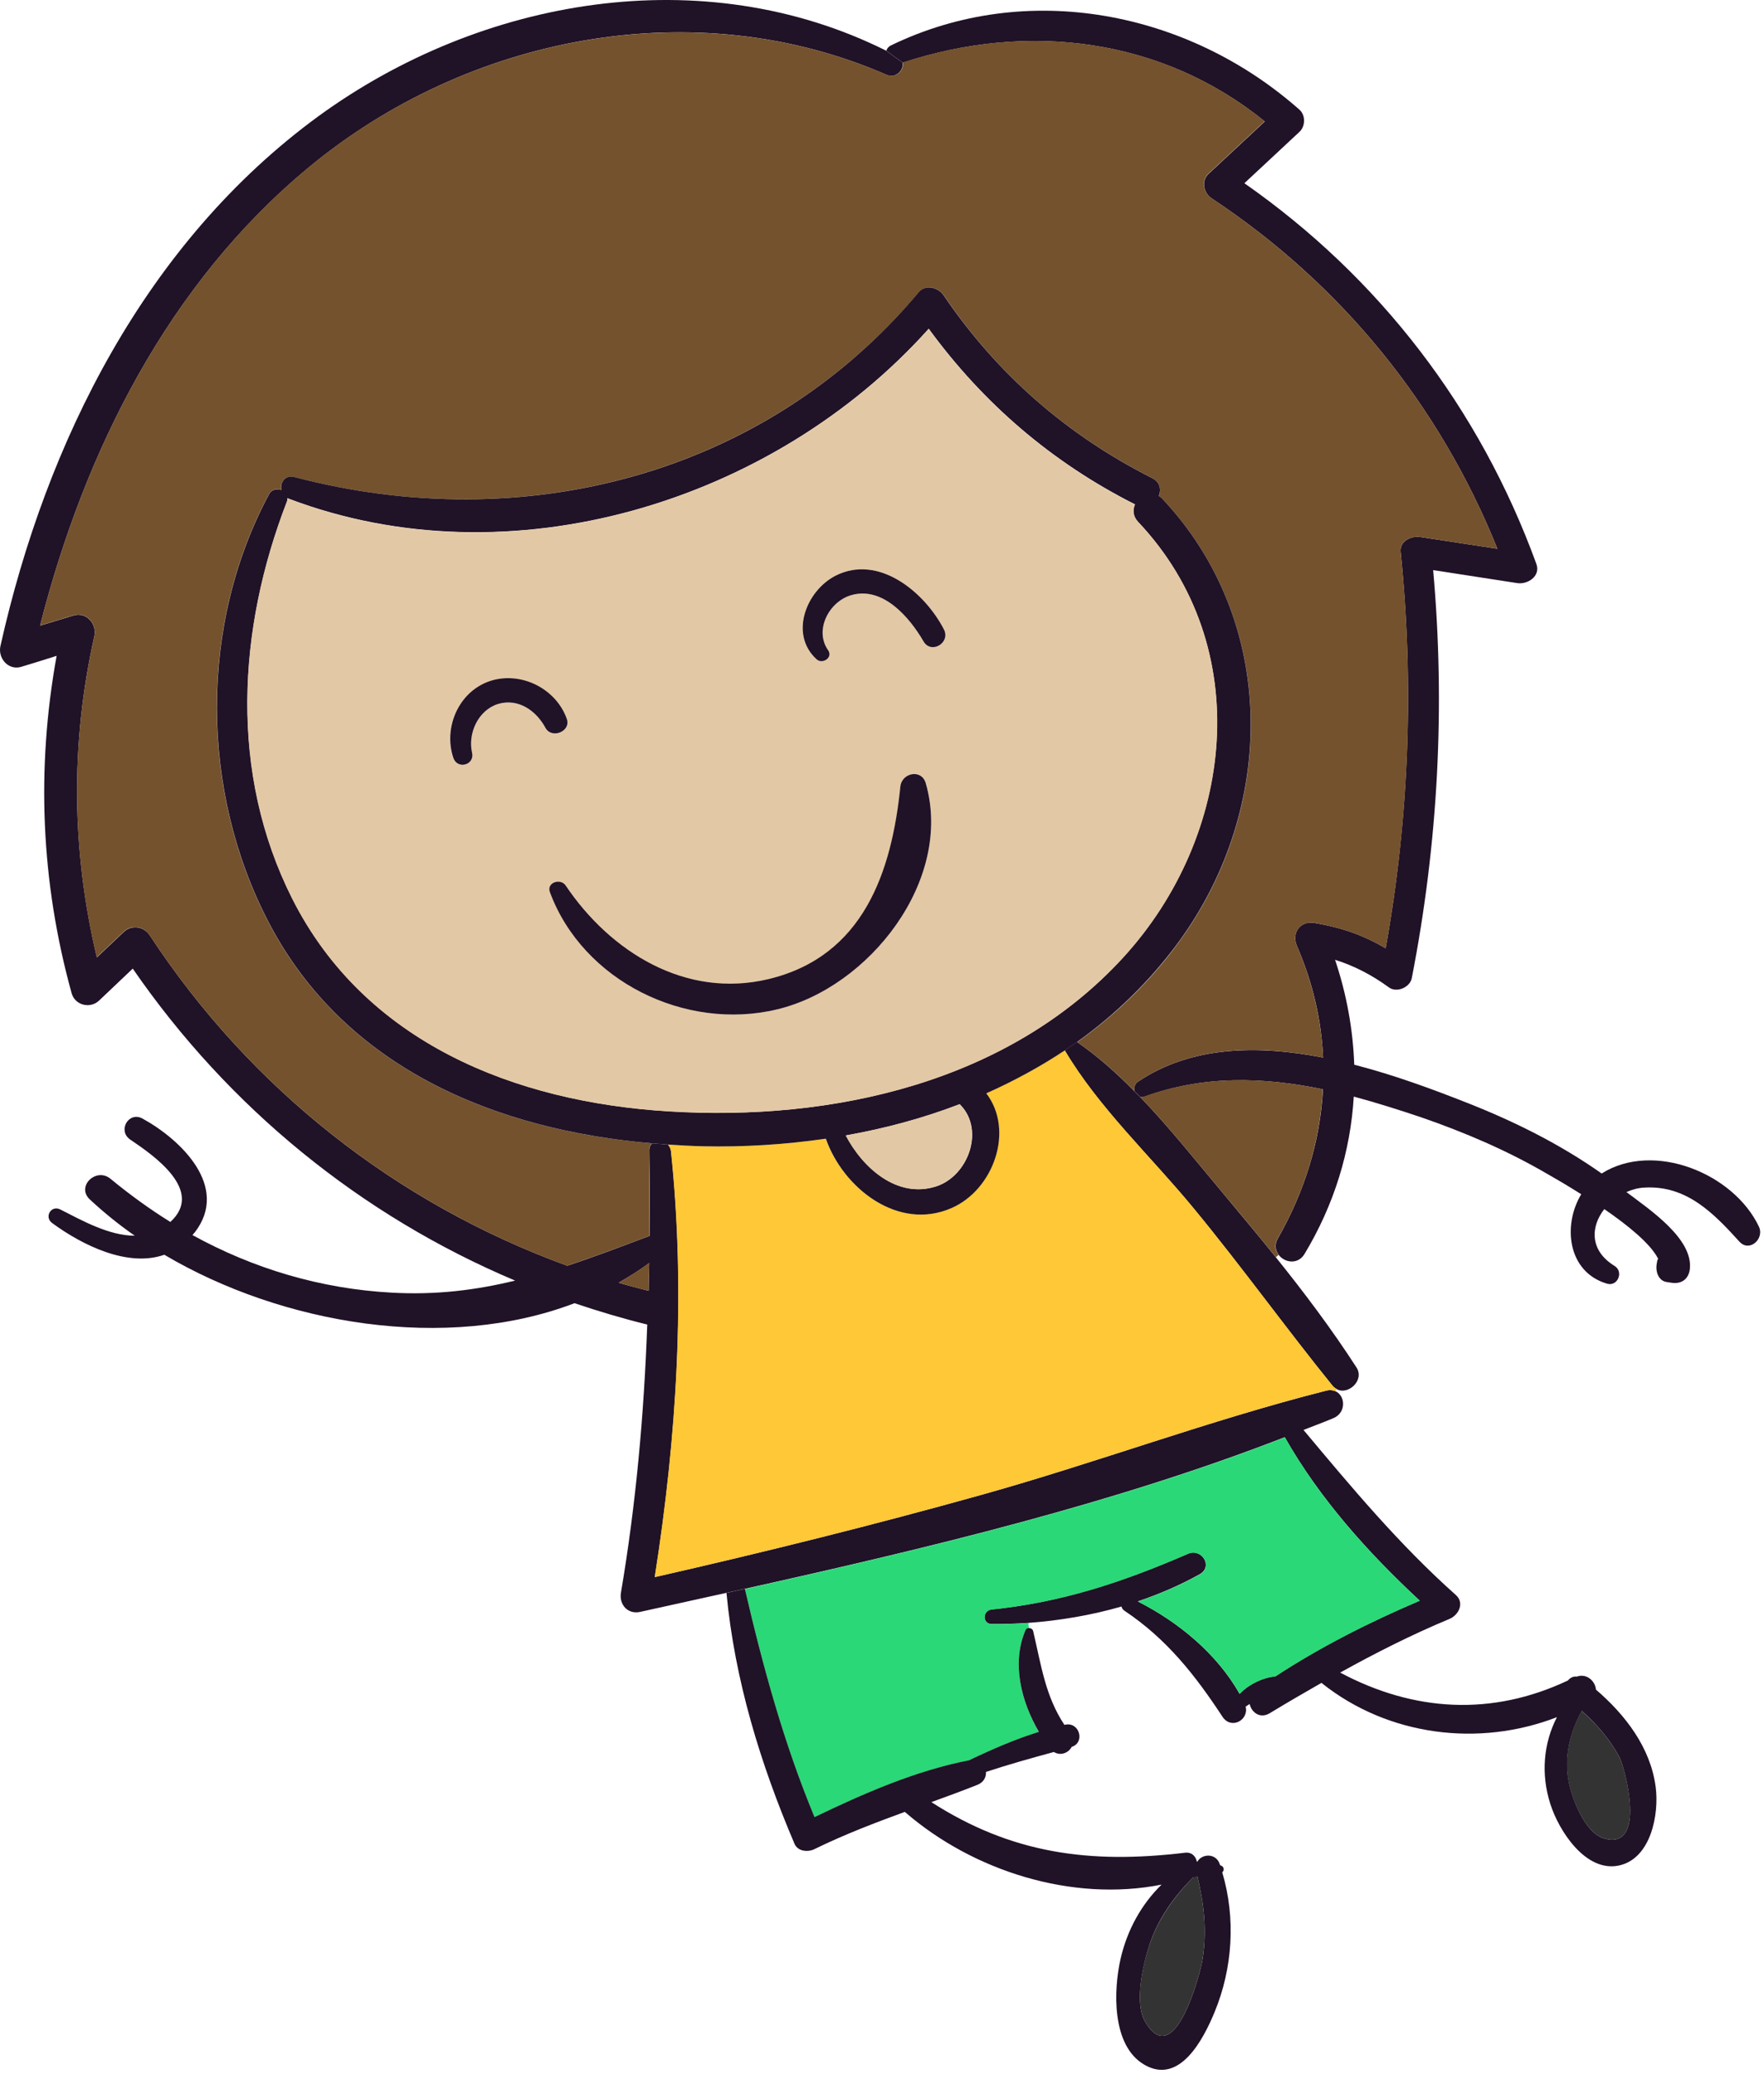
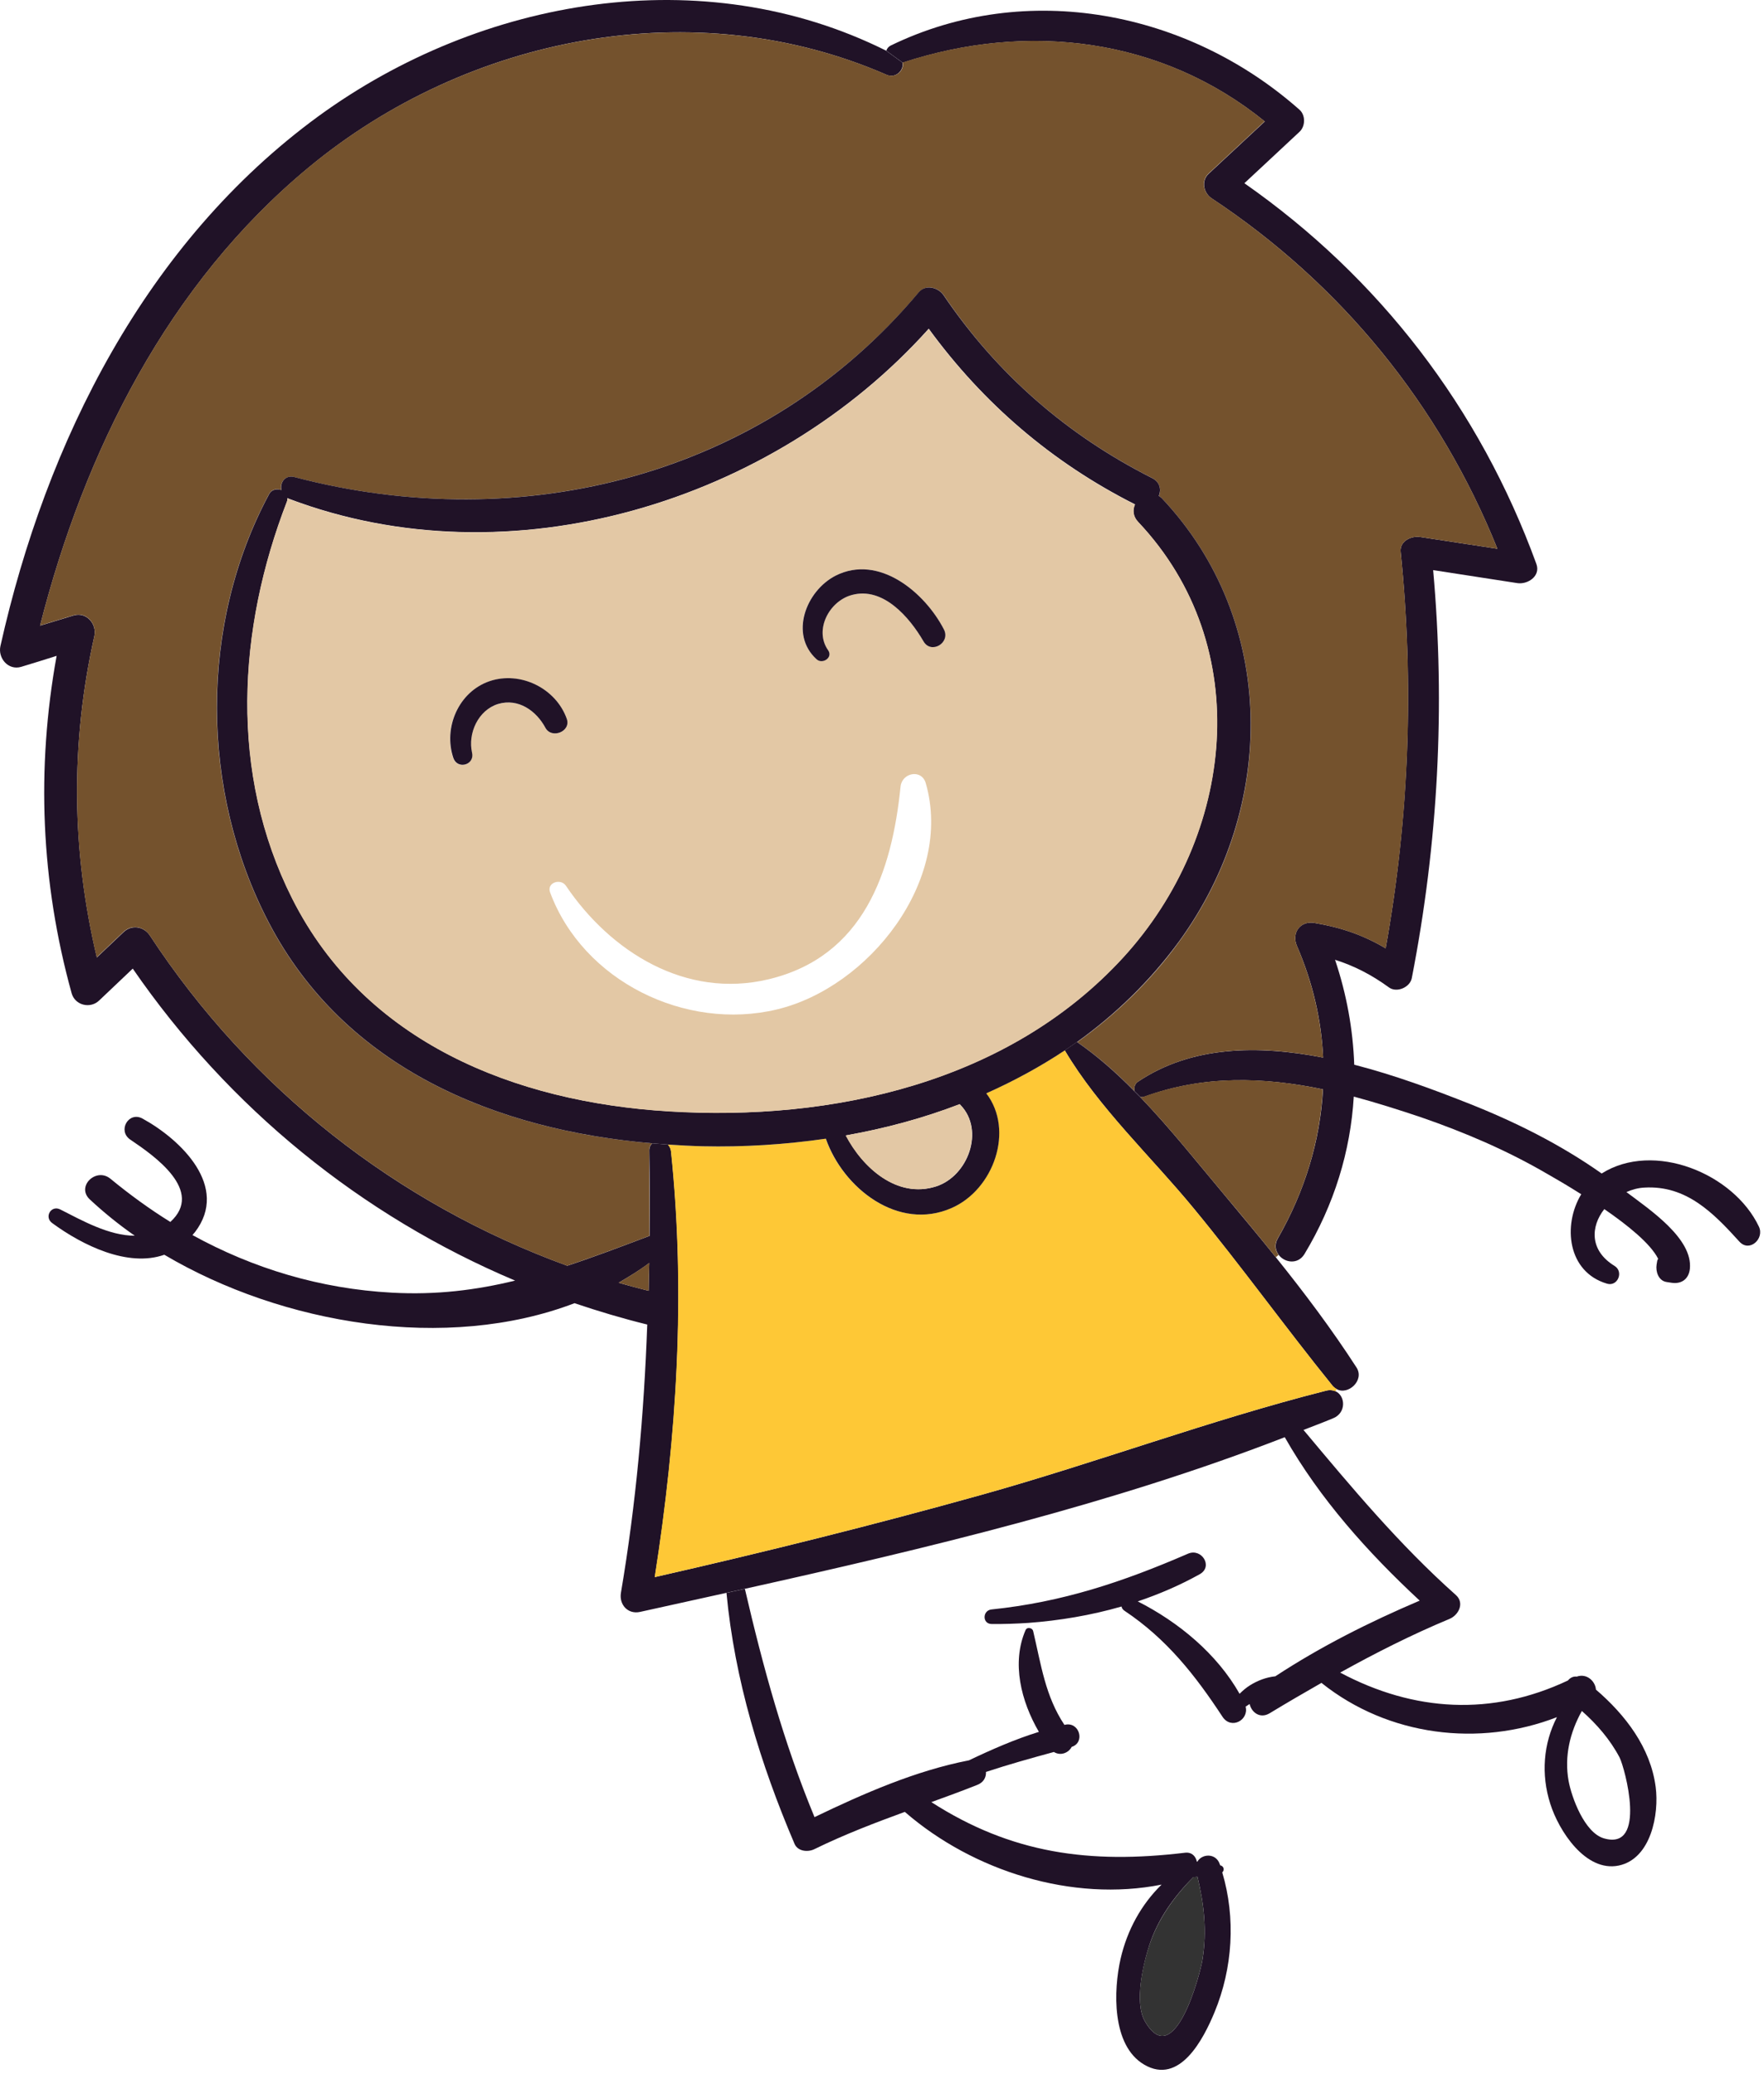
<svg xmlns="http://www.w3.org/2000/svg" width="114" height="134" viewBox="0 0 114 134" fill="none">
  <g clip-path="url(#clip0_3146_252)">
    <path d="M113.669 79.26C114.049 80.04 113.059 80.95 112.409 80.23C110.739 78.39 108.989 76.58 106.269 76.74C105.859 76.76 105.469 76.87 105.109 77.03C106.639 78.18 109.409 80.04 109.209 81.99C109.139 82.65 108.669 82.99 108.019 82.89C107.909 82.87 107.809 82.86 107.699 82.84C107.179 82.76 106.989 82.16 107.059 81.72C107.079 81.64 107.079 81.56 107.099 81.48C107.109 81.42 107.139 81.39 107.159 81.34C106.669 80.36 105.189 79.17 103.679 78.13C102.799 79.25 102.709 80.8 104.339 81.8C104.949 82.17 104.549 83.15 103.859 82.95C101.299 82.2 100.979 79.17 102.189 77.17C101.259 76.58 100.439 76.11 100.019 75.87C97.419 74.35 94.659 73.17 91.819 72.19C90.389 71.71 88.939 71.25 87.489 70.86C87.279 74.38 86.229 77.84 84.299 81.04C83.869 81.74 83.009 81.59 82.639 81.09C82.429 80.81 82.349 80.43 82.579 80.03C84.329 76.97 85.319 73.71 85.499 70.39C81.669 69.6 77.819 69.46 73.949 70.87C73.859 70.9 73.769 70.9 73.699 70.89L73.329 70.52C73.269 70.3 73.329 70.04 73.539 69.9C77.009 67.57 81.299 67.52 85.509 68.34C85.399 65.92 84.839 63.48 83.809 61.11C83.459 60.28 84.029 59.48 84.949 59.64C86.689 59.93 88.139 60.44 89.549 61.28C91.069 52.8 91.389 44.26 90.519 35.66C90.449 34.95 91.219 34.61 91.789 34.7C93.439 34.95 95.109 35.21 96.769 35.46C93.039 26.18 86.679 18.36 78.309 12.82C77.789 12.48 77.609 11.7 78.109 11.23L81.739 7.85C75.069 2.44 66.429 1.39 58.339 4.05L57.279 3.28C57.319 3.14 57.409 3.02 57.569 2.94C66.359 -1.33 76.789 0.72 83.979 7.09C84.379 7.44 84.369 8.16 83.979 8.52L80.419 11.84C89.149 17.94 95.629 26.39 99.289 36.44C99.579 37.23 98.729 37.78 98.059 37.68C96.239 37.4 94.429 37.12 92.619 36.84C93.409 45.68 92.939 54.48 91.239 63.2C91.129 63.8 90.269 64.17 89.769 63.81C88.629 62.98 87.509 62.41 86.279 62.02C87.029 64.25 87.439 66.53 87.519 68.8C90.119 69.47 92.629 70.4 94.829 71.27C97.879 72.47 100.829 73.94 103.509 75.83C106.869 73.71 112.039 75.82 113.669 79.26Z" fill="#201227" />
    <path d="M106.999 115.47C107.229 117.21 106.709 120.11 104.609 120.55C102.459 120.99 100.729 118.28 100.189 116.56C99.579 114.66 99.739 112.66 100.619 110.96C95.589 112.91 89.719 112.19 85.419 108.76C85.419 108.76 85.409 108.75 85.409 108.74C84.289 109.38 83.169 110.03 82.049 110.71C81.429 111.08 80.879 110.65 80.759 110.11C80.669 110.17 80.589 110.22 80.499 110.28C80.719 111.15 79.569 111.78 79.009 110.94C77.239 108.24 75.389 105.9 72.679 104.09C72.569 104.02 72.499 103.92 72.479 103.81C70.509 104.38 68.469 104.72 66.449 104.87C65.659 104.92 64.869 104.95 64.079 104.94C63.469 104.93 63.489 104.06 64.079 104C68.649 103.53 72.569 102.22 76.769 100.4C77.649 100.01 78.419 101.22 77.539 101.72C76.269 102.43 74.919 103.01 73.529 103.48C76.169 104.82 78.639 106.86 80.109 109.45C80.309 109.25 80.529 109.06 80.769 108.91C81.259 108.6 81.829 108.38 82.419 108.32C85.359 106.39 88.509 104.81 91.749 103.43C88.409 100.33 85.289 96.85 83.029 92.87C71.899 97.19 59.859 100.06 48.119 102.67L46.929 102.93C45.059 103.34 43.199 103.75 41.359 104.16C40.569 104.33 39.999 103.68 40.129 102.92C41.109 97.14 41.619 91.38 41.829 85.59C40.239 85.2 38.669 84.73 37.129 84.21C28.859 87.37 18.259 85.6 10.619 81.08C8.259 81.91 5.329 80.47 3.369 79.03C2.849 78.65 3.289 77.86 3.889 78.15C5.289 78.86 7.039 79.85 8.709 79.85C7.659 79.12 6.689 78.33 5.799 77.5C4.909 76.66 6.219 75.41 7.139 76.17C8.379 77.19 9.669 78.13 11.009 78.96C13.219 76.95 9.979 74.69 8.419 73.64C7.579 73.07 8.309 71.79 9.209 72.28C11.689 73.64 14.849 76.68 12.599 79.62C12.539 79.69 12.489 79.74 12.439 79.81C16.369 81.97 20.699 83.28 25.329 83.53C28.199 83.69 30.789 83.36 33.289 82.75C23.339 78.55 14.779 71.59 8.579 62.59L6.409 64.65C5.839 65.2 4.849 64.97 4.629 64.18C2.639 56.99 2.339 49.67 3.659 42.38C2.899 42.62 2.139 42.86 1.369 43.09C0.529 43.34 -0.151 42.52 0.029 41.74C2.989 28.52 9.429 15.66 20.579 7.51C31.109 -0.16 45.439 -2.62 57.259 3.27L58.319 4.04C58.439 4.52 57.889 5.1 57.289 4.83C44.889 -0.57 30.219 2.3 19.939 10.83C10.869 18.34 5.459 29.17 2.589 40.43L4.759 39.77C5.589 39.52 6.269 40.33 6.099 41.1C4.539 48.07 4.629 54.99 6.259 61.87L7.999 60.22C8.519 59.74 9.289 59.86 9.679 60.44C16.189 70.36 25.639 77.77 36.659 81.79C38.399 81.22 40.149 80.55 41.979 79.86C41.999 78.04 41.989 76.21 41.959 74.39C41.949 74.16 42.029 74 42.149 73.88L43.169 73.96C43.269 74.07 43.339 74.21 43.369 74.39C44.329 83.56 43.749 92.81 42.319 101.91C49.399 100.3 56.429 98.55 63.409 96.6C70.859 94.52 78.179 91.77 85.679 89.87C85.929 89.8 86.149 89.83 86.309 89.9C86.959 90.2 87.009 91.29 86.169 91.64C85.529 91.91 84.879 92.15 84.239 92.4C87.369 96.14 90.429 99.81 94.089 103.07C94.659 103.58 94.269 104.36 93.679 104.61C91.229 105.63 88.899 106.81 86.609 108.08C91.379 110.62 96.419 110.91 101.329 108.59C101.469 108.42 101.669 108.31 101.899 108.34C102.539 108.11 103.099 108.63 103.139 109.18C105.039 110.81 106.669 112.93 106.999 115.47ZM103.649 118.79C106.479 119.62 104.999 114.22 104.669 113.57C104.059 112.41 103.199 111.42 102.229 110.56C101.459 111.94 101.089 113.48 101.369 115.07C101.569 116.16 102.399 118.42 103.649 118.79ZM41.919 83.41C41.929 82.81 41.939 82.21 41.959 81.61C41.329 82.09 40.659 82.49 39.979 82.89C40.619 83.07 41.269 83.25 41.919 83.41Z" fill="#201227" />
-     <path d="M104.669 113.57C105.009 114.22 106.479 119.62 103.649 118.79C102.399 118.42 101.559 116.16 101.359 115.07C101.079 113.47 101.449 111.94 102.219 110.56C103.199 111.42 104.059 112.41 104.669 113.57Z" fill="#333333" />
    <path d="M96.77 35.46C95.11 35.21 93.44 34.95 91.79 34.7C91.22 34.61 90.45 34.95 90.52 35.66C91.4 44.25 91.08 52.8 89.55 61.28C88.13 60.44 86.68 59.93 84.95 59.64C84.03 59.48 83.46 60.29 83.81 61.11C84.83 63.48 85.39 65.91 85.51 68.34C81.3 67.51 77.01 67.57 73.54 69.9C73.33 70.04 73.27 70.3 73.33 70.52C72.17 69.34 70.94 68.25 69.62 67.34C72.1 65.56 74.34 63.42 76.21 60.84C82.51 52.19 82.59 40.16 75.1 32.21C75.03 32.14 74.97 32.09 74.9 32.05C75.06 31.64 74.97 31.16 74.46 30.89C68.96 28.11 64.46 24.2 61 19.09C60.66 18.58 59.85 18.34 59.39 18.88C49.4 30.75 33.77 34.7 19.03 30.83C18.41 30.67 18.07 31.21 18.18 31.67C17.9 31.56 17.56 31.61 17.39 31.92C12.85 40.36 12.93 51.11 17.35 59.59C22.27 69.04 32.06 73.02 42.14 73.88C42.03 73.99 41.94 74.16 41.95 74.39C41.97 76.22 41.98 78.04 41.97 79.86C40.14 80.55 38.4 81.21 36.65 81.79C25.63 77.76 16.18 70.35 9.67 60.43C9.28 59.85 8.51 59.73 7.99 60.21L6.25 61.86C4.62 54.98 4.54 48.06 6.1 41.09C6.27 40.32 5.59 39.51 4.76 39.76L2.59 40.42C5.46 29.16 10.87 18.33 19.94 10.82C30.22 2.3 44.9 -0.56 57.3 4.83C57.91 5.09 58.46 4.52 58.33 4.04C66.42 1.39 75.07 2.43 81.73 7.84L78.1 11.22C77.6 11.69 77.78 12.47 78.3 12.81C86.67 18.36 93.04 26.17 96.77 35.46Z" fill="#74522D" />
-     <path d="M83.039 92.88C85.289 96.86 88.409 100.33 91.759 103.44C88.519 104.82 85.369 106.41 82.429 108.33C81.839 108.39 81.269 108.61 80.779 108.92C80.529 109.08 80.309 109.26 80.119 109.46C78.649 106.86 76.179 104.82 73.539 103.49C74.929 103.01 76.279 102.44 77.549 101.73C78.429 101.23 77.659 100.03 76.779 100.41C72.589 102.23 68.659 103.54 64.089 104.01C63.499 104.07 63.479 104.94 64.089 104.95C64.879 104.96 65.669 104.93 66.459 104.88L66.489 105.21C66.399 105.21 66.319 105.25 66.279 105.34C65.359 107.45 65.989 109.94 67.139 111.92C65.579 112.4 64.079 113.06 62.619 113.76C59.169 114.43 55.819 115.9 52.639 117.43C50.649 112.64 49.309 107.72 48.139 102.68C59.859 100.07 71.899 97.2 83.039 92.88Z" fill="#2AD877" />
    <path d="M87.669 88.37C88.199 89.2 87.109 90.18 86.379 89.76C86.289 89.71 86.209 89.65 86.129 89.56C83.069 85.78 80.239 81.84 77.149 78.09C74.399 74.75 71.009 71.59 68.809 67.87L69.599 67.33C70.919 68.24 72.149 69.33 73.309 70.51L73.679 70.88C75.619 72.9 77.389 75.14 79.119 77.2C80.229 78.53 81.349 79.87 82.449 81.24C84.299 83.54 86.079 85.91 87.669 88.37Z" fill="#201227" />
    <path d="M86.389 89.76L86.299 89.9C86.139 89.83 85.919 89.8 85.669 89.87C78.169 91.77 70.859 94.51 63.399 96.6C56.409 98.55 49.379 100.3 42.309 101.91C43.739 92.82 44.319 83.57 43.359 74.39C43.339 74.21 43.259 74.08 43.159 73.96C43.909 74.01 44.649 74.05 45.399 74.07C48.049 74.13 50.729 73.96 53.359 73.58C54.479 76.78 58.049 79.58 61.489 78.06C64.209 76.87 65.569 73.05 63.729 70.65C65.499 69.86 67.199 68.95 68.809 67.87C71.009 71.59 74.399 74.74 77.149 78.09C80.239 81.83 83.069 85.78 86.129 89.56C86.209 89.64 86.299 89.71 86.389 89.76Z" fill="#FEC836" />
    <path d="M85.49 70.39C85.31 73.71 84.33 76.98 82.57 80.03C82.34 80.42 82.41 80.81 82.63 81.09L82.45 81.24C81.35 79.87 80.24 78.53 79.12 77.2C77.39 75.14 75.62 72.9 73.68 70.88C73.75 70.9 73.84 70.9 73.93 70.86C77.81 69.46 81.67 69.59 85.49 70.39Z" fill="#74522D" />
    <path d="M78.989 120.99C79.869 123.94 79.669 127.18 78.489 130.03C77.789 131.72 76.249 134.77 73.939 133.41C71.829 132.17 71.959 128.59 72.419 126.57C72.849 124.71 73.759 123.06 75.069 121.78C69.289 122.93 62.889 120.9 58.509 117.11C58.489 117.1 58.489 117.09 58.479 117.08C56.509 117.8 54.549 118.55 52.629 119.49C52.229 119.69 51.569 119.65 51.349 119.15C49.139 113.97 47.479 108.55 46.949 102.93L48.139 102.67C49.309 107.71 50.649 112.62 52.639 117.42C55.819 115.89 59.169 114.42 62.619 113.75C64.089 113.05 65.589 112.39 67.139 111.91C65.989 109.94 65.359 107.45 66.279 105.33C66.319 105.24 66.399 105.2 66.489 105.2C66.609 105.2 66.739 105.27 66.769 105.4C67.289 107.6 67.549 109.59 68.789 111.46C68.809 111.46 68.819 111.45 68.829 111.45C69.759 111.24 70.149 112.6 69.259 112.88C69.059 113.27 68.539 113.48 68.109 113.21C66.639 113.61 65.169 114.02 63.719 114.5C63.739 114.84 63.569 115.18 63.149 115.34C62.169 115.73 61.179 116.09 60.189 116.45C65.369 119.78 70.419 120.46 76.589 119.72C77.029 119.67 77.279 119.96 77.349 120.3C77.359 120.3 77.369 120.3 77.379 120.3C77.669 119.78 78.579 119.72 78.829 120.46C78.839 120.48 78.849 120.51 78.849 120.53C79.099 120.58 79.149 120.85 78.989 120.99ZM77.709 126.64C78.009 124.8 77.819 123.08 77.389 121.28C77.299 121.29 77.209 121.3 77.119 121.3C75.869 122.55 74.829 124 74.279 125.69C73.889 126.89 73.289 129.38 73.989 130.61C75.899 133.93 77.569 127.53 77.709 126.64Z" fill="#201227" />
    <path d="M77.389 121.28C77.819 123.07 78.009 124.79 77.709 126.64C77.569 127.53 75.899 133.93 73.989 130.61C73.289 129.37 73.879 126.89 74.279 125.69C74.839 124 75.879 122.55 77.119 121.3C77.209 121.3 77.299 121.29 77.389 121.28Z" fill="#333333" />
    <path d="M75.09 32.2C82.59 40.15 82.499 52.18 76.2 60.83C74.32 63.4 72.09 65.55 69.609 67.33L68.82 67.87C67.21 68.94 65.51 69.86 63.739 70.65C65.57 73.04 64.219 76.87 61.499 78.06C58.05 79.58 54.489 76.78 53.37 73.58C50.739 73.96 48.059 74.13 45.41 74.07C44.66 74.05 43.919 74.01 43.169 73.96L42.15 73.88C32.069 73.02 22.279 69.04 17.36 59.59C12.94 51.11 12.86 40.36 17.399 31.92C17.559 31.62 17.91 31.57 18.189 31.67C18.079 31.2 18.419 30.66 19.04 30.83C33.779 34.7 49.41 30.76 59.38 18.88C59.84 18.34 60.66 18.59 60.989 19.09C64.45 24.19 68.95 28.11 74.45 30.89C74.969 31.15 75.059 31.64 74.889 32.05C74.96 32.08 75.019 32.14 75.09 32.2ZM72.579 61.87C79.769 54.02 81.18 41.8 73.549 33.72C73.21 33.37 73.189 32.94 73.35 32.59C67.98 29.88 63.539 26.06 60.02 21.24C49.969 32.46 32.989 37.66 18.649 32.22C18.63 32.21 18.61 32.19 18.579 32.18C18.59 32.25 18.579 32.32 18.549 32.4C15.35 40.67 14.809 49.96 18.89 58.06C23.579 67.37 33.279 71.21 43.219 71.81C53.809 72.47 65.159 69.96 72.579 61.87ZM60.48 76.67C62.569 76.01 63.65 73.04 62.08 71.41C62.059 71.39 62.05 71.38 62.029 71.35C59.66 72.26 57.19 72.92 54.669 73.37C55.76 75.47 57.98 77.46 60.48 76.67Z" fill="#201227" />
    <path d="M73.559 33.73C81.189 41.81 79.779 54.03 72.589 61.88C65.169 69.97 53.809 72.47 43.209 71.82C33.269 71.21 23.569 67.37 18.879 58.07C14.799 49.97 15.339 40.67 18.539 32.41C18.569 32.33 18.579 32.25 18.569 32.19C18.599 32.2 18.619 32.22 18.639 32.23C32.979 37.67 49.959 32.47 60.019 21.26C63.529 26.08 67.979 29.89 73.349 32.61C73.199 32.95 73.219 33.37 73.559 33.73ZM59.679 41.44C60.169 42.3 61.449 41.54 60.999 40.67C59.779 38.3 56.809 35.78 53.999 37.2C52.079 38.18 50.989 40.99 52.769 42.6C53.159 42.94 53.849 42.49 53.519 42.02C52.589 40.72 53.579 38.85 55.039 38.45C57.079 37.88 58.799 39.91 59.679 41.44ZM50.199 65.23C56.159 63.81 61.629 56.87 59.829 50.61C59.559 49.67 58.289 49.93 58.199 50.83C57.639 56.34 55.819 61.81 49.669 63.28C44.309 64.56 39.449 61.5 36.569 57.23C36.229 56.74 35.319 57.03 35.549 57.66C37.679 63.4 44.299 66.64 50.199 65.23ZM35.249 47.03C35.649 47.77 36.919 47.27 36.629 46.45C35.929 44.47 33.619 43.35 31.619 44.03C29.619 44.72 28.629 47.04 29.289 48.99C29.549 49.75 30.669 49.45 30.499 48.66C30.209 47.4 30.889 45.9 32.179 45.5C33.489 45.1 34.659 45.93 35.249 47.03Z" fill="#E3C8A5" />
    <path d="M62.068 71.41C63.638 73.04 62.558 76.01 60.468 76.67C57.968 77.46 55.748 75.47 54.648 73.37C57.168 72.93 59.648 72.26 62.008 71.35C62.038 71.38 62.048 71.39 62.068 71.41Z" fill="#E3C8A5" />
    <path d="M61 40.67C61.45 41.54 60.17 42.3 59.68 41.44C58.8 39.92 57.08 37.88 55.04 38.45C53.58 38.85 52.6 40.72 53.52 42.02C53.85 42.49 53.15 42.95 52.77 42.6C51 40.99 52.09 38.18 54 37.2C56.81 35.78 59.78 38.3 61 40.67Z" fill="#201227" />
-     <path d="M59.828 50.61C61.628 56.87 56.168 63.82 50.198 65.23C44.288 66.64 37.668 63.4 35.538 57.65C35.308 57.02 36.228 56.73 36.558 57.22C39.438 61.5 44.298 64.55 49.658 63.27C55.808 61.8 57.628 56.33 58.188 50.82C58.288 49.93 59.558 49.67 59.828 50.61Z" fill="#201227" />
    <path d="M41.959 81.61C41.938 82.21 41.928 82.81 41.919 83.41C41.258 83.25 40.618 83.07 39.978 82.89C40.658 82.49 41.328 82.08 41.959 81.61Z" fill="#74522D" />
    <path d="M36.629 46.45C36.919 47.27 35.649 47.77 35.249 47.03C34.659 45.93 33.499 45.1 32.189 45.49C30.899 45.89 30.219 47.39 30.509 48.65C30.679 49.44 29.559 49.74 29.299 48.98C28.639 47.03 29.629 44.71 31.629 44.02C33.619 43.34 35.929 44.47 36.629 46.45Z" fill="#201227" />
  </g>
  <defs>
    <clipPath id="clip0_3146_252">
      <rect width="113.76" height="133.76" fill="white" />
    </clipPath>
  </defs>
</svg>